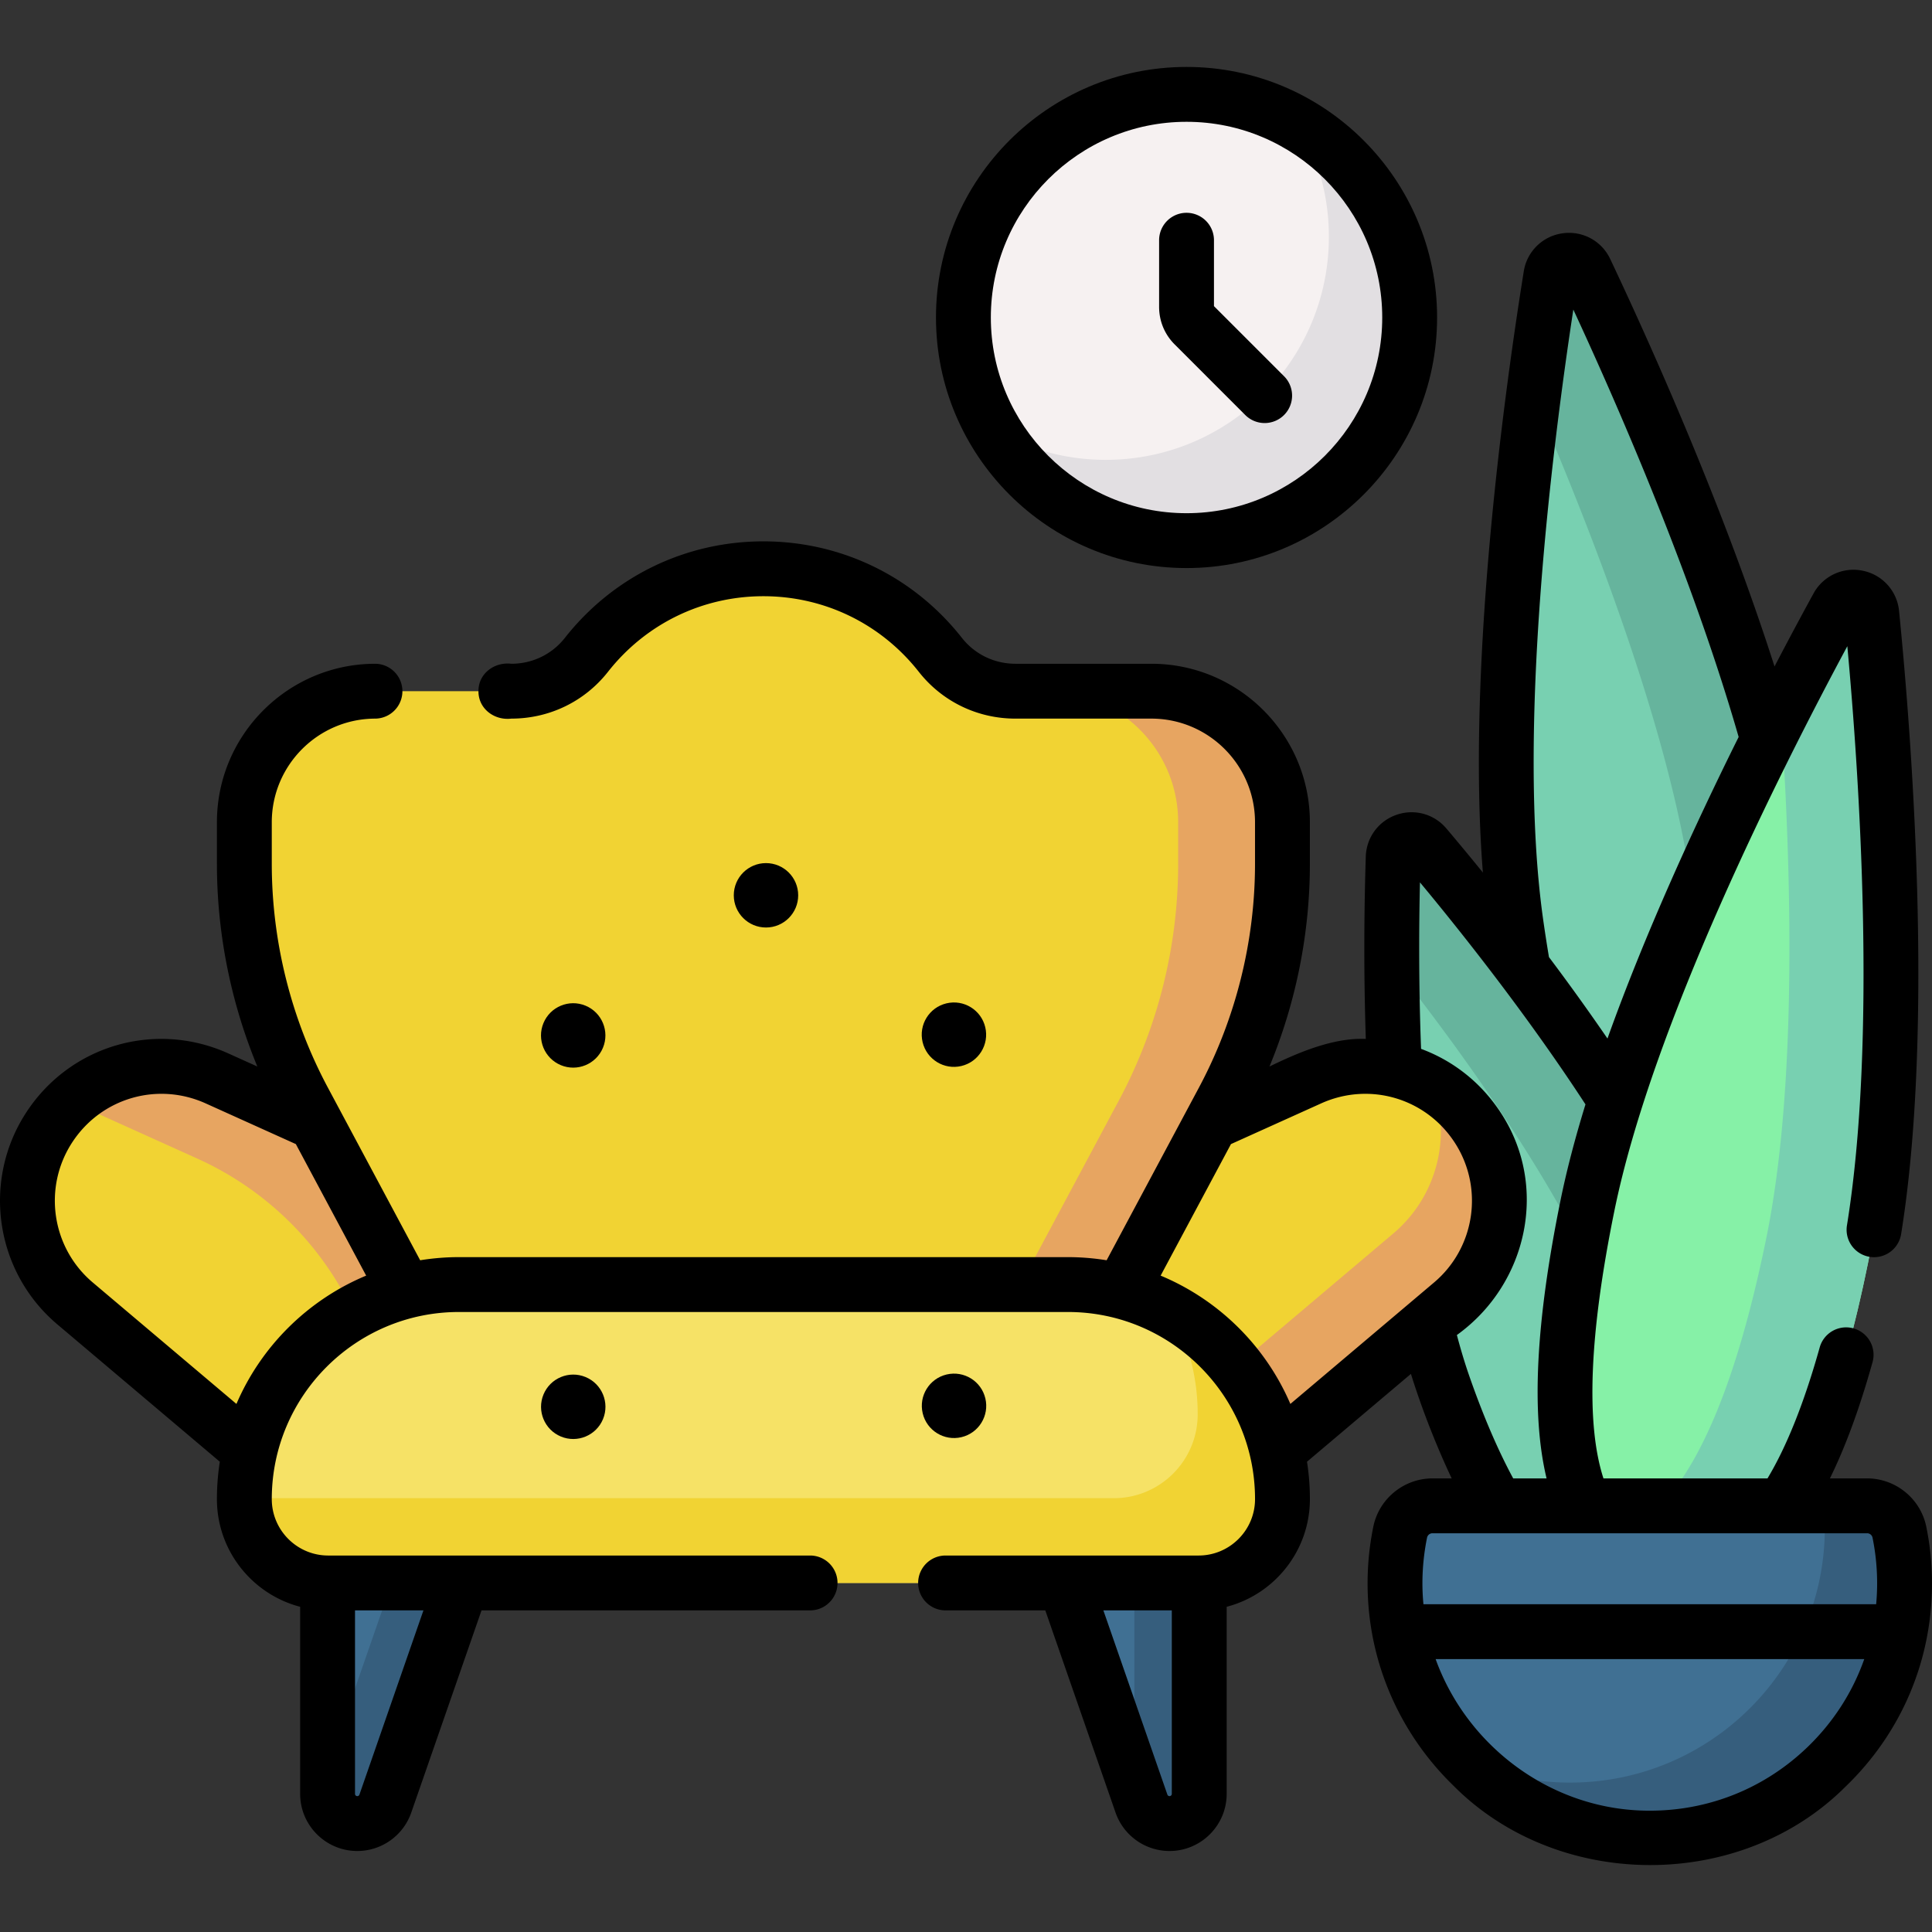
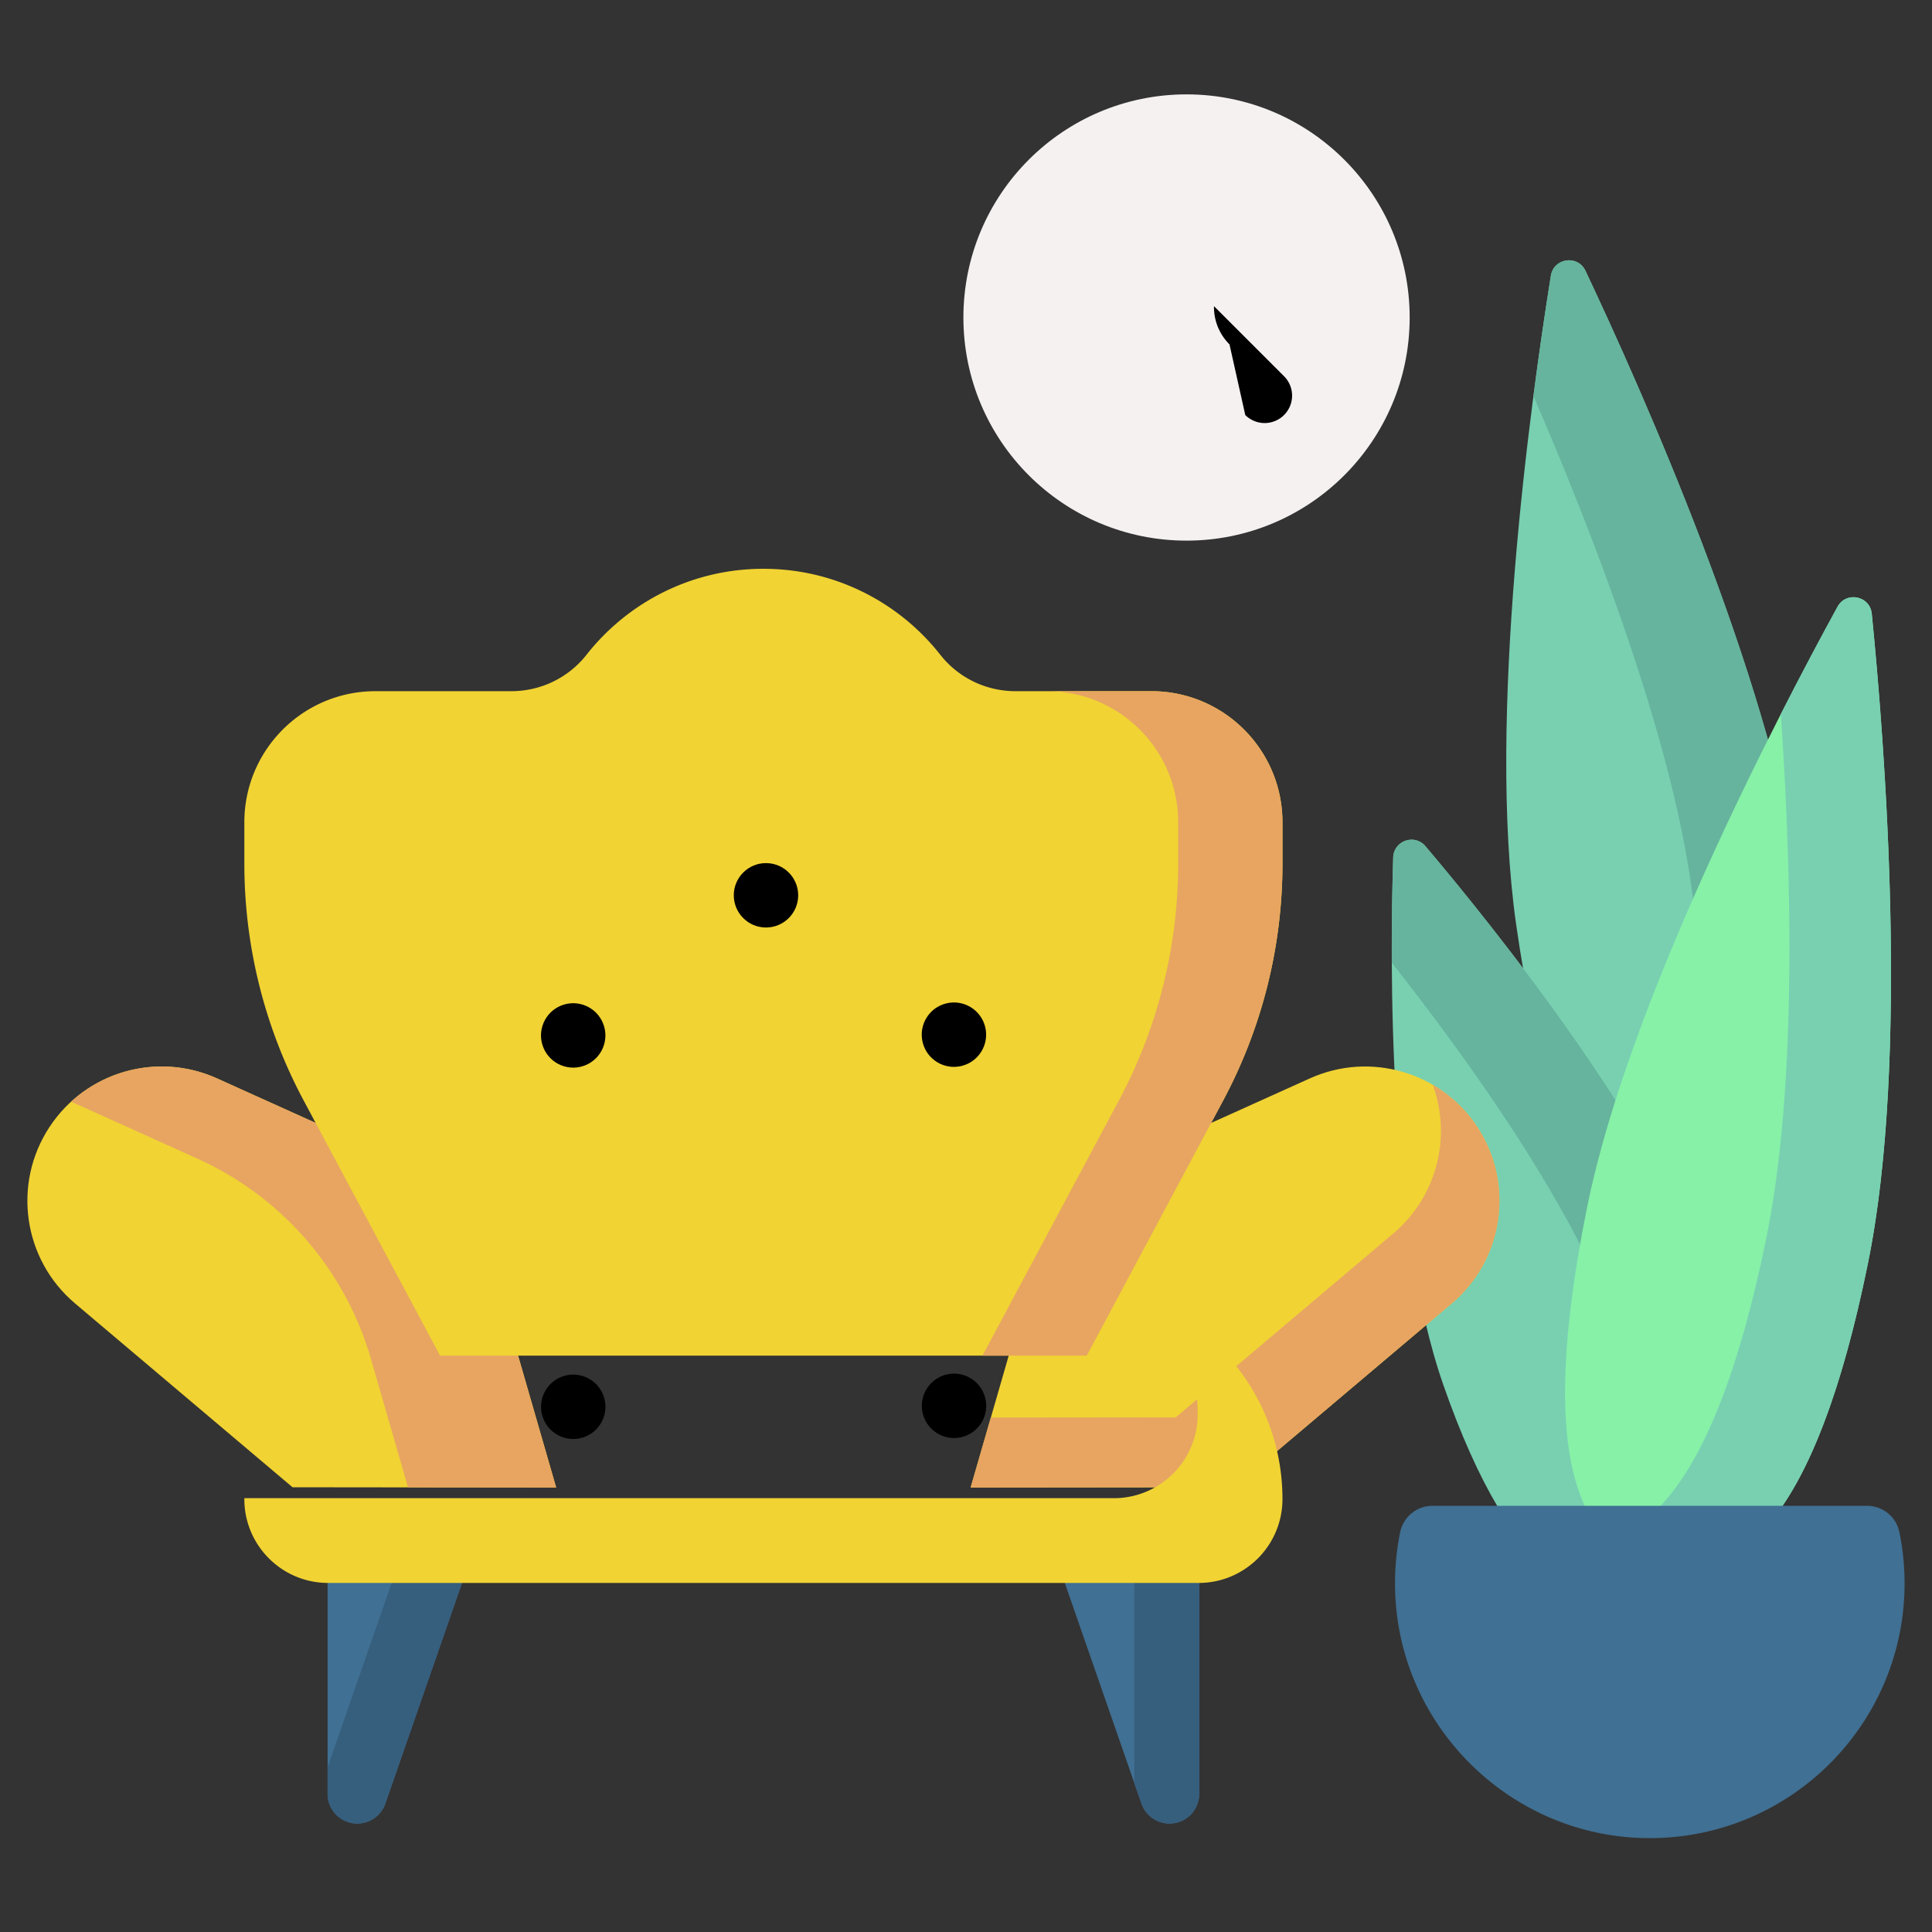
<svg xmlns="http://www.w3.org/2000/svg" version="1.1" width="512" height="512" x="0" y="0" viewBox="0 0 512 512" style="enable-background:new 0 0 512 512" xml:space="preserve" class="">
  <rect x="0" y="0" width="512" height="512" fill="#333333" stroke="none" />
  <g>
    <path fill="#407093" d="m276.494 403.129 26.008 74.848a7.871 7.871 0 0 0 15.306-2.583V403.13h-41.314zM86.813 403.129v72.264a7.871 7.871 0 0 0 15.306 2.583l26.008-74.848H86.813z" opacity="1" data-original="#407093" />
    <path fill="#365e7d" d="M109.486 403.129 86.813 468.38v7.013a7.871 7.871 0 0 0 15.306 2.583l26.008-74.848h-18.641zM300.618 403.129v69.426l1.884 5.422a7.871 7.871 0 0 0 15.306-2.583V403.13h-17.19z" opacity="1" data-original="#365e7d" />
    <path fill="#78d0b1" d="M476.908 234.187c9.94 69.901-4.171 91.331-24.918 94.281s-40.273-13.696-50.212-83.597c-7.772-54.654 3.801-138.036 9.219-171.811.754-4.7 7.13-5.607 9.164-1.303 14.617 30.925 48.975 107.776 56.747 162.43z" opacity="1" data-original="#78d0b1" class="" />
    <path fill="#66b49d" d="M476.908 234.187c-7.772-54.654-42.129-131.505-56.748-162.43-2.034-4.304-8.41-3.397-9.164 1.303a1091.036 1091.036 0 0 0-4.622 31.89c16.028 37.092 36.041 89.138 41.744 129.237 8.133 57.193.163 81.933-14.367 90.655 5.815 3.615 11.971 4.517 18.239 3.626 20.746-2.95 34.858-24.38 24.918-94.281z" opacity="1" data-original="#66b49d" />
    <path fill="#78d0b1" d="M454.137 341.969c18.708 53.725 7.76 73.944-12.031 80.835-19.79 6.891-40.928-2.155-59.636-55.88-14.678-42.154-14.159-111.697-13.254-139.698.143-4.437 5.673-6.363 8.541-2.974 18.101 21.383 61.702 75.563 76.38 117.717z" opacity="1" data-original="#78d0b1" class="" />
    <path fill="#66b49d" d="M454.137 341.969c-14.678-42.154-58.279-96.335-76.379-117.718-2.868-3.389-8.398-1.463-8.541 2.974a753.71 753.71 0 0 0-.373 27.92c20.694 26.255 48.675 65.356 59.863 97.485 13.752 39.493 11.468 60.867 1.438 72.164 4.021.12 8.019-.617 11.962-1.991 19.79-6.89 30.738-27.108 12.03-80.834z" opacity="1" data-original="#66b49d" />
    <path fill="#86f1a7" d="M495.044 334.686c-14.071 69.188-34.55 84.646-55.086 80.47s-33.35-26.405-19.279-95.593c11.002-54.097 49.86-128.773 66.288-158.776 2.286-4.175 8.597-2.892 9.071 1.845 3.405 34.036 10.008 117.958-.994 172.054z" opacity="1" data-original="#86f1a7" />
    <path fill="#78d0b1" d="M496.038 162.631c-.474-4.737-6.784-6.02-9.071-1.845a1089.365 1089.365 0 0 0-15.032 28.466c2.787 40.511 4.461 97.999-3.806 138.649-11.064 54.402-26.09 75.581-41.99 80.12 3.902 3.852 8.611 6.076 13.819 7.135 20.535 4.176 41.014-11.282 55.085-80.47 11.003-54.096 4.4-138.018.995-172.055z" opacity="1" data-original="#78d0b1" class="" />
    <path fill="#f1d333" d="m77.522 394.139-57.646-48.727c-13.753-11.625-16.657-31.689-6.765-46.737 9.614-14.624 28.433-20.09 44.385-12.89l67.365 30.404 22.53 78.025z" opacity="1" data-original="#f1d333" />
    <path fill="#e7a561" d="m20.206 292.559 32.138 14.505a83.638 83.638 0 0 1 45.949 53.031l9.84 34.077 39.26.042-22.53-78.025-67.365-30.404c-13.211-5.963-28.384-3.231-38.671 6.189.461.185.922.378 1.379.585z" opacity="1" data-original="#e7a561" class="" />
    <path fill="#f1d333" d="m327.098 394.139 57.646-48.727c13.753-11.625 16.657-31.689 6.765-46.737-9.614-14.624-28.433-20.09-44.385-12.89l-67.365 30.404-22.53 78.025z" opacity="1" data-original="#f1d333" />
    <path fill="#e7a561" d="M391.509 298.675a35.482 35.482 0 0 0-11.813-11.191c5.032 13.75 1.156 29.586-10.458 39.403l-57.646 48.727-49.009.053-5.356 18.547 69.871-.075 57.646-48.727c13.752-11.625 16.657-31.689 6.765-46.737z" opacity="1" data-original="#e7a561" class="" />
    <path fill="#f1d333" d="M305.13 183.172h-36.018c-7.761 0-15.111-3.535-19.909-9.635-10.919-13.883-27.86-22.802-46.893-22.802s-35.974 8.92-46.893 22.802c-4.798 6.1-12.148 9.635-19.909 9.635H99.491c-19.184 0-34.736 15.552-34.736 34.736v10.996c0 21.89 5.399 43.442 15.72 62.747l36.145 67.609h171.383l36.145-67.609a133.094 133.094 0 0 0 15.72-62.747v-10.996c-.002-19.184-15.554-34.736-34.738-34.736z" opacity="1" data-original="#f1d333" />
    <path fill="#e7a561" d="M305.13 183.172h-27.639c19.184 0 34.736 15.552 34.736 34.736v10.996c0 21.89-5.399 43.442-15.72 62.747l-36.145 67.609h27.639l36.145-67.609a133.09 133.09 0 0 0 15.72-62.747v-10.996c0-19.184-15.552-34.736-34.736-34.736z" opacity="1" data-original="#e7a561" class="" />
-     <path fill="#f6e266" d="M317.641 419.497H86.98c-12.275 0-22.225-9.951-22.225-22.225 0-31.397 25.452-56.849 56.849-56.849h161.414c31.397 0 56.849 25.452 56.849 56.849-.001 12.275-9.951 22.225-22.226 22.225z" opacity="1" data-original="#f6e266" />
    <path fill="#f1d333" d="M310.384 347.439a56.587 56.587 0 0 1 7.016 27.367c0 12.275-9.951 22.225-22.225 22.225H64.761c0 .081-.006.16-.006.241 0 12.275 9.951 22.225 22.225 22.225h230.661c12.275 0 22.225-9.951 22.225-22.225 0-21.475-11.91-40.162-29.482-49.833z" opacity="1" data-original="#f1d333" />
    <circle cx="314.444" cy="84.141" r="59.132" fill="#f6f1f1" opacity="1" data-original="#f6f1f1" />
-     <path fill="#e2dfe2" d="M344.154 33.023a58.836 58.836 0 0 1 8.013 29.709c0 32.657-26.474 59.132-59.132 59.132a58.84 58.84 0 0 1-29.71-8.013c10.246 17.59 29.295 29.422 51.118 29.422 32.657 0 59.132-26.474 59.132-59.132.001-21.824-11.831-40.873-29.421-51.118z" opacity="1" data-original="#e2dfe2" />
    <path fill="#407093" d="M371.063 406.033a67.8 67.8 0 0 0-1.225 18.038c2.224 34.203 30.283 61.584 64.529 62.99 38.585 1.584 70.364-29.227 70.364-67.461 0-4.65-.474-9.188-1.372-13.572a8.728 8.728 0 0 0-8.553-6.968H379.617a8.73 8.73 0 0 0-8.554 6.973z" opacity="1" data-original="#407093" />
-     <path fill="#365e7d" d="M503.358 406.028a8.728 8.728 0 0 0-8.553-6.968h-11.476c.166 1.922.268 3.862.268 5.827 0 38.234-31.779 69.045-70.364 67.461a66.71 66.71 0 0 1-24.295-5.662c11.683 11.966 27.723 19.648 45.428 20.375 38.585 1.584 70.364-29.227 70.364-67.461 0-4.65-.474-9.188-1.372-13.572z" opacity="1" data-original="#365e7d" />
    <circle cx="202.995" cy="237.265" r="8.534" fill="#000000" opacity="1" data-original="#000000" class="" />
    <circle cx="151.824" cy="274.33" r="8.534" transform="rotate(-67.48 151.916 274.304)" fill="#000000" opacity="1" data-original="#000000" class="" />
    <circle cx="252.797" cy="274.33" r="8.534" transform="rotate(-13.34 252.236 274.245)" fill="#000000" opacity="1" data-original="#000000" class="" />
    <circle cx="151.824" cy="372.716" r="8.534" transform="rotate(-67.48 151.945 372.696)" fill="#000000" opacity="1" data-original="#000000" class="" />
    <circle cx="252.797" cy="372.716" r="8.534" transform="rotate(-13.34 252.144 372.513)" fill="#000000" opacity="1" data-original="#000000" class="" />
-     <path d="M314.444 150.542c36.614 0 66.401-29.787 66.401-66.401S351.058 17.74 314.444 17.74s-66.401 29.787-66.401 66.401 29.787 66.401 66.401 66.401zm0-118.263c28.597 0 51.862 23.265 51.862 51.862s-23.265 51.862-51.862 51.862-51.862-23.265-51.862-51.862 23.265-51.862 51.862-51.862z" fill="#000000" opacity="1" data-original="#000000" class="" />
-     <path d="M330.007 109.984a7.269 7.269 0 0 0 10.28 0 7.269 7.269 0 0 0 0-10.28L321.714 81.13V63.544a7.27 7.27 0 0 0-14.538 0v17.787c0 3.755 1.462 7.285 4.117 9.938z" fill="#000000" opacity="1" data-original="#000000" class="" />
-     <path d="M510.48 404.569c-1.517-7.404-8.109-12.779-15.675-12.779h-9.858c4.161-8.455 7.901-18.668 11.321-30.894a7.27 7.27 0 0 0-14.001-3.917c-4.092 14.628-8.749 26.31-13.859 34.811h-43.477c-4.697-14.518-3.737-38.285 2.871-70.779 10.041-49.374 44.056-116.828 61.759-149.763 3.186 34.596 7.868 104.215-.109 153.551a7.27 7.27 0 0 0 14.353 2.321c8.916-55.144 2.597-133.908-.534-165.213a12.055 12.055 0 0 0-9.64-10.664 12.055 12.055 0 0 0-13.041 6.052 1077.819 1077.819 0 0 0-10.322 19.328c-13.516-42.227-32.556-84.74-43.538-107.973a12.053 12.053 0 0 0-12.658-6.816 12.054 12.054 0 0 0-10.256 10.074c-4.959 30.913-15.219 104.394-10.835 159.324a745.709 745.709 0 0 0-9.676-11.677c-3.266-3.858-8.458-5.275-13.232-3.616-4.772 1.662-7.96 6-8.124 11.052-.375 11.626-.645 28.916.005 48.336-8.546-.378-17.763 3.541-25.531 7.311 7.028-16.988 10.71-35.32 10.71-53.734v-10.996c0-23.162-18.843-42.005-42.005-42.005H269.11c-5.592 0-10.766-2.5-14.195-6.86-12.785-16.255-31.959-25.578-52.607-25.578-20.647 0-39.822 9.323-52.607 25.578-3.429 4.36-8.603 6.86-14.195 6.86-4.469-.541-8.747 2.598-8.708 7.269-.039 4.673 4.239 7.81 8.708 7.269 10.08 0 19.419-4.524 25.622-12.411 10.011-12.727 25.02-20.027 41.179-20.027 16.16 0 31.169 7.299 41.179 20.027 6.203 7.887 15.542 12.411 25.622 12.411h36.018c15.145 0 27.466 12.321 27.466 27.466v10.996c0 20.622-5.139 41.134-14.861 59.319l-24.464 45.761a64.327 64.327 0 0 0-10.254-.83H121.604c-3.491 0-6.913.291-10.254.83l-24.464-45.761c-9.722-18.185-14.861-38.697-14.861-59.319v-10.996c0-15.145 12.321-27.466 27.466-27.466a7.27 7.27 0 0 0 0-14.538c-23.162 0-42.005 18.843-42.005 42.005v10.996c0 18.414 3.683 36.746 10.71 53.734l-7.708-3.479c-19.323-8.721-41.804-2.193-53.45 15.523-11.899 18.102-8.397 42.298 8.146 56.282l43.068 36.405a64.294 64.294 0 0 0-.767 9.903c0 13.695 9.383 25.239 22.058 28.544v49.578c0 8.349 6.792 15.141 15.14 15.141a15.153 15.153 0 0 0 14.302-10.171l18.624-53.596h87.193a7.27 7.27 0 0 0 0-14.538H86.98c-8.246 0-14.955-6.709-14.955-14.956 0-27.338 22.241-49.58 49.58-49.58h161.413c27.338 0 49.58 22.241 49.58 49.58 0 8.247-6.709 14.956-14.955 14.956h-67.175a7.27 7.27 0 0 0 0 14.538h26.546l18.624 53.596a15.152 15.152 0 0 0 14.302 10.172c8.349 0 15.14-6.792 15.14-15.141v-49.578c12.675-3.305 22.058-14.848 22.058-28.544 0-3.367-.264-6.674-.767-9.903l27.543-23.281c2.955 9.568 7.022 19.738 10.802 27.703h-5.096c-7.566 0-14.159 5.376-15.676 12.784a75.293 75.293 0 0 0-1.358 19.968c1.193 18.335 9.16 35.568 22.433 48.524 27.695 28.034 76.085 28.312 103.977.496C503.829 459.324 512 440.159 512 419.6c0-5.049-.511-10.105-1.52-15.031zM95.252 475.591a.601.601 0 0 1-1.17-.198v-48.626h18.135zM62.66 372.056 24.57 339.86c-10.933-9.241-13.247-25.23-5.383-37.191 7.696-11.707 22.55-16.021 35.32-10.258l23.897 10.785 18.636 34.858c-15.412 6.417-27.799 18.677-34.38 34.002zm247.277 103.939a.6.6 0 0 1-.568-.405l-16.965-48.824h18.135v48.626c0 .333-.27.603-.602.603zm99.037-232.147c-7.093-49.885 2.338-124.841 7.975-161.804 12.458 26.873 31.793 71.471 43.811 113.26-11.644 23.427-24.825 52.13-34.763 79.918a617.058 617.058 0 0 0-15.505-21.579 394.153 394.153 0 0 1-1.518-9.795zm-101.392 94.206 18.635-34.858 23.897-10.785c12.77-5.763 27.625-1.449 35.32 10.258 7.863 11.962 5.549 27.951-5.383 37.191l-38.089 32.196c-6.582-15.325-18.969-27.585-34.38-34.002zm81.754 26.48c-1.149-3.301-2.235-6.911-3.246-10.741 18.814-13.515 24.474-39.606 11.492-59.11-5.231-7.957-12.65-13.648-20.984-16.723-.65-16.971-.567-32.476-.294-44.127 11.163 13.433 28.553 35.351 43.865 58.842-2.705 8.784-4.966 17.335-6.614 25.44-6.574 32.327-7.803 56.596-3.695 73.676h-8.845c-4.061-7.504-7.981-16.639-11.679-27.257zm-11.152 42.958a1.464 1.464 0 0 1 1.433-1.162h115.189a1.46 1.46 0 0 1 1.431 1.157 60.313 60.313 0 0 1 .964 17.654H377.229c-.58-5.906-.213-11.892.955-17.649zm100.741 55.583c-11.946 11.465-27.666 17.399-44.26 16.724-24.719-1.015-46.091-17.616-54.208-40.119h113.59c-3.085 8.759-8.194 16.746-15.122 23.395z" fill="#000000" opacity="1" data-original="#000000" class="" />
+     <path d="M330.007 109.984a7.269 7.269 0 0 0 10.28 0 7.269 7.269 0 0 0 0-10.28L321.714 81.13V63.544v17.787c0 3.755 1.462 7.285 4.117 9.938z" fill="#000000" opacity="1" data-original="#000000" class="" />
  </g>
</svg>